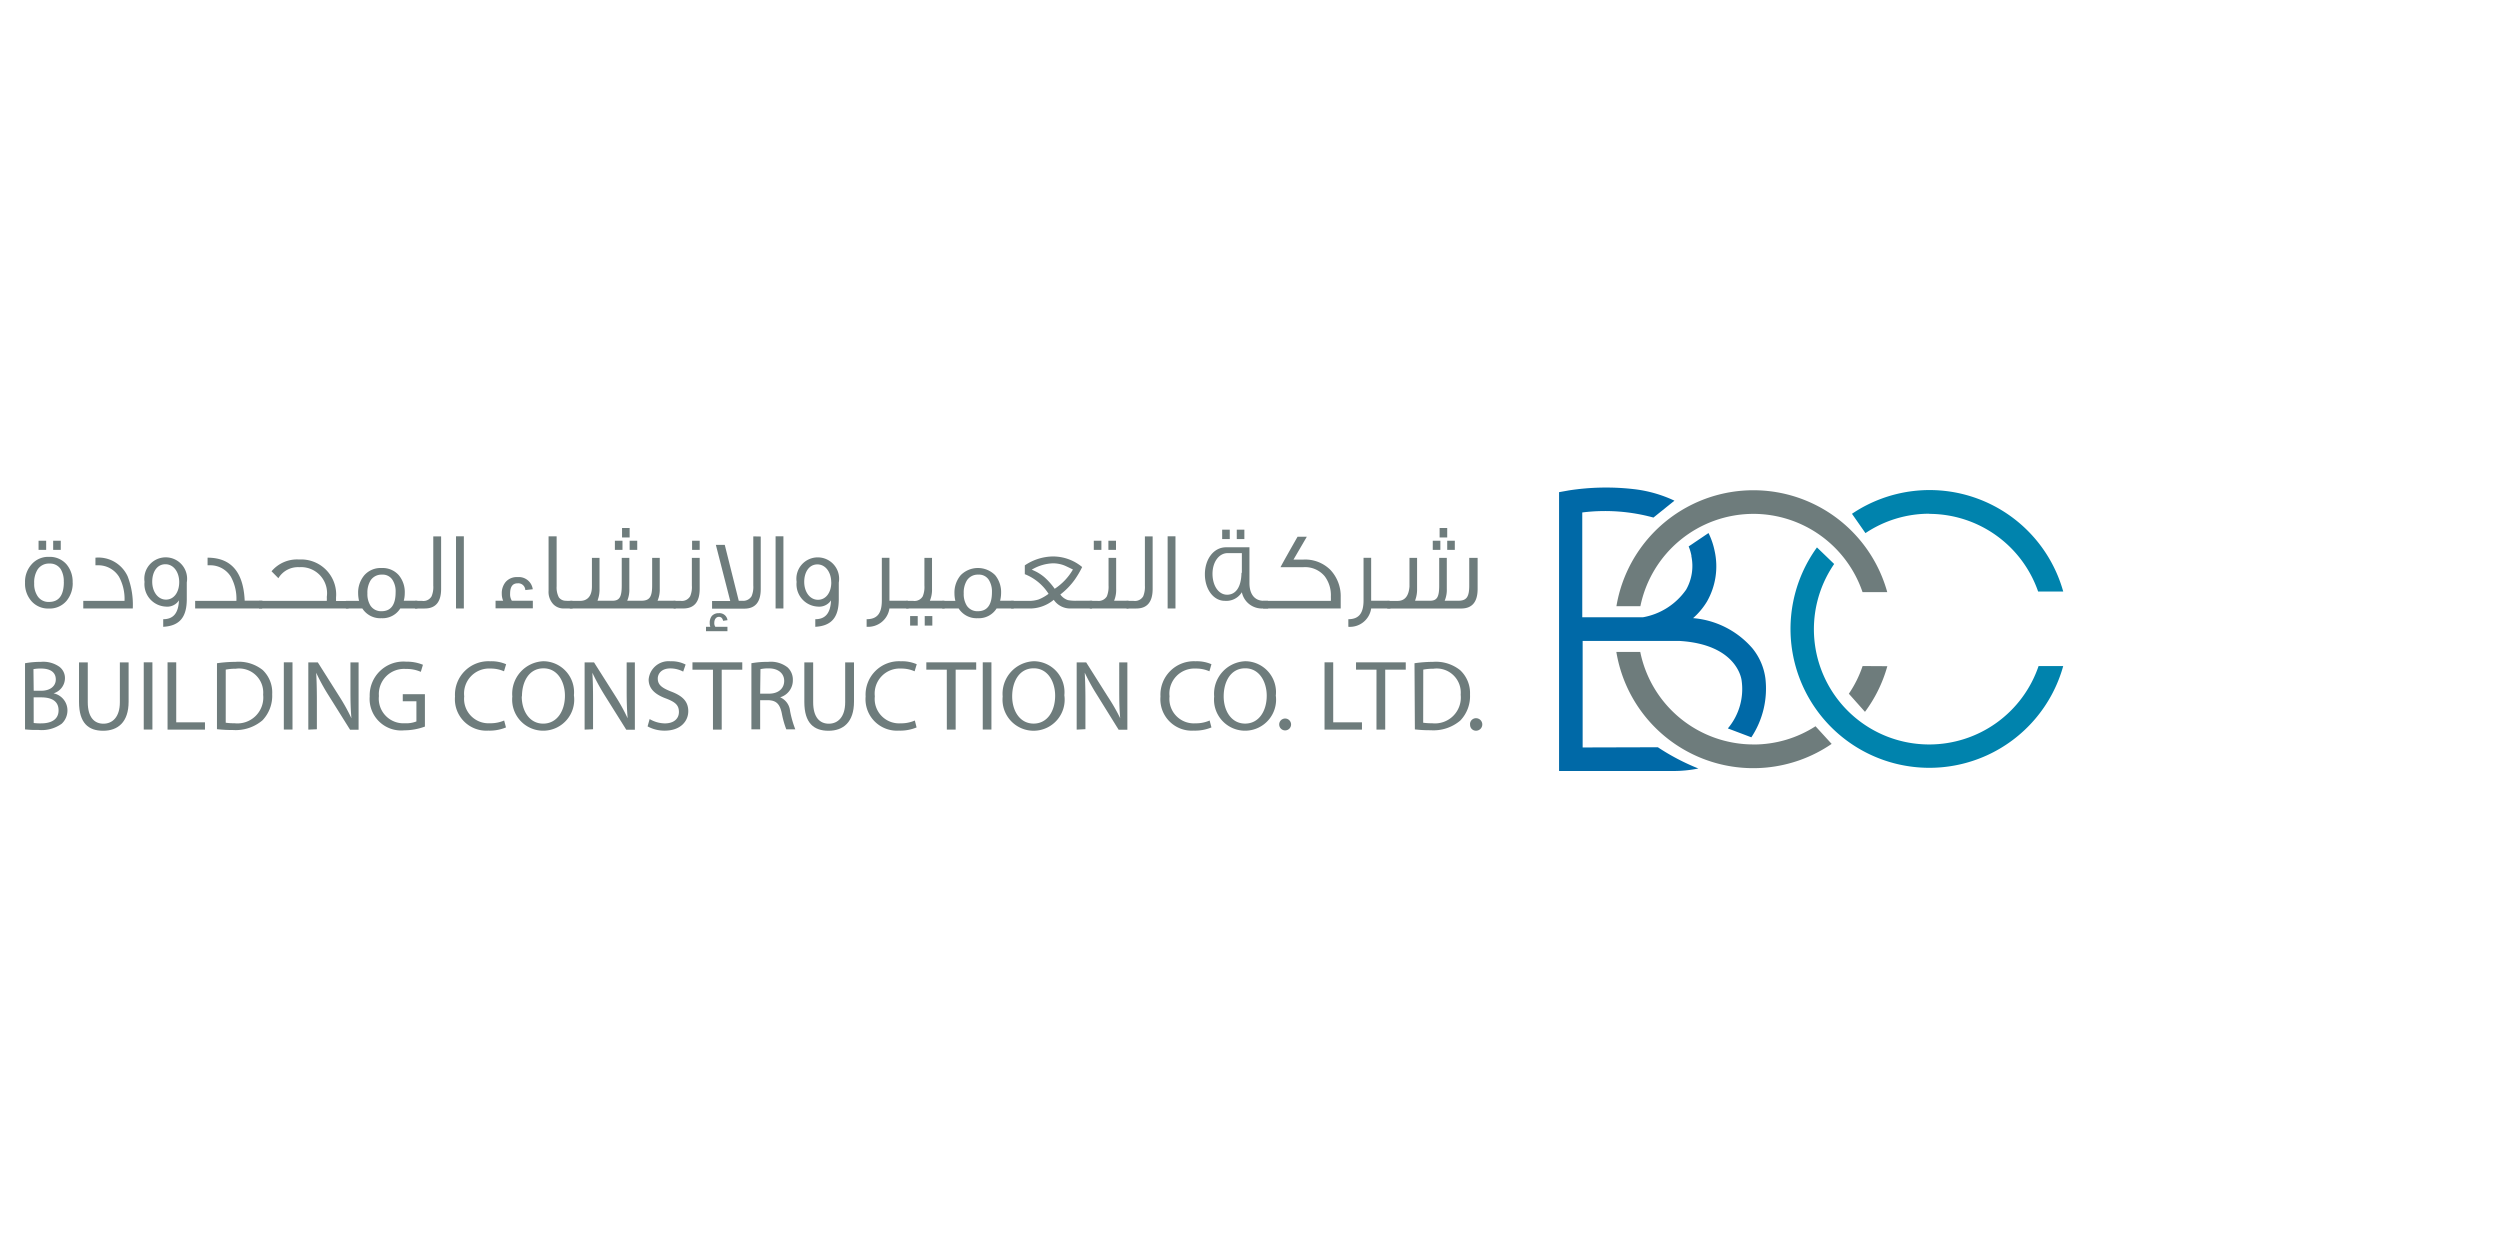
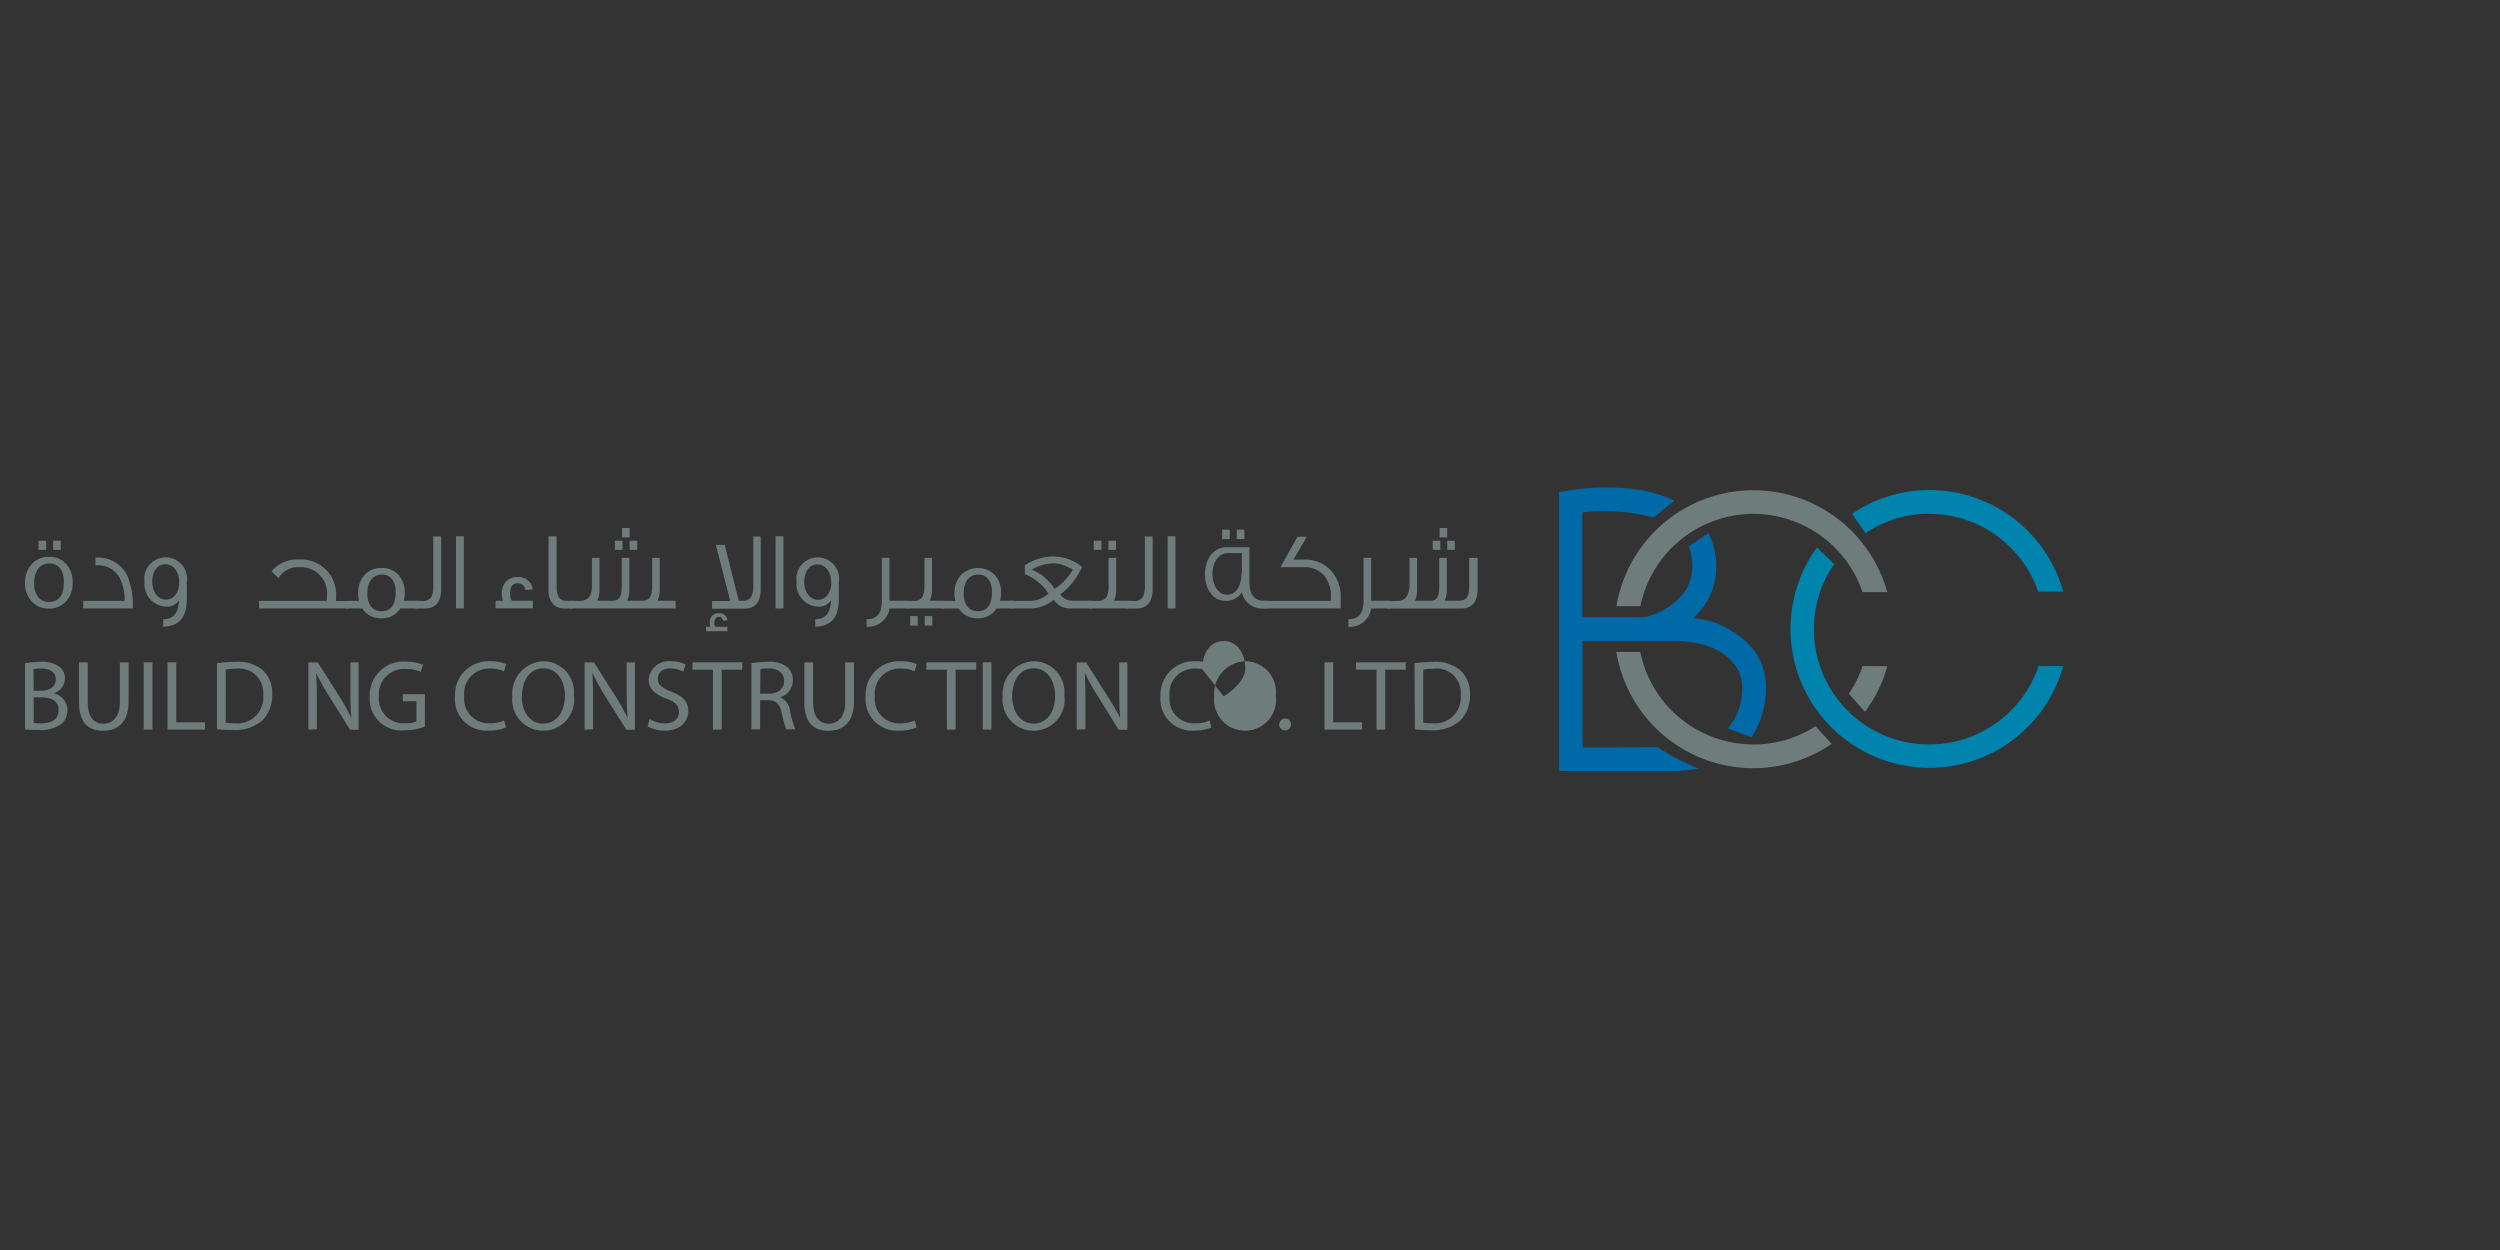
<svg xmlns="http://www.w3.org/2000/svg" width="200" height="100" viewBox="0 0 200 100">
  <rect x="0" y="0" width="200" height="100" fill="#333333" stroke="none" />
  <defs>
    <clipPath id="clip-bcc_r">
      <rect width="200" height="100" />
    </clipPath>
  </defs>
  <g id="bcc_r" clip-path="url(#clip-bcc_r)">
-     <rect width="200" height="100" fill="#fff" />
    <g id="BCC-Logo-01" transform="translate(2.003 38.997)">
      <path id="Path_490" data-name="Path 490" d="M3.814,10.352a2.2,2.2,0,0,1-.5,1.466,1.764,1.764,0,0,1-1.4.608A1.777,1.777,0,0,1,.5,11.819,2.111,2.111,0,0,1,0,10.365,2.087,2.087,0,0,1,.516,8.9a1.764,1.764,0,0,1,1.4-.608A1.771,1.771,0,0,1,3.327,8.9a2.154,2.154,0,0,1,.481,1.46M3.1,10.3a1.886,1.886,0,0,0-.243-1.022,1.016,1.016,0,0,0-.9-.45A1.077,1.077,0,0,0,1,9.312a1.947,1.947,0,0,0-.268,1.1A1.734,1.734,0,0,0,1,11.429a1.034,1.034,0,0,0,.919.468c.791,0,1.186-.535,1.186-1.6M1.69,7.73H1.082V7H1.69Zm1.168,0H2.25V7h.608Z" transform="translate(0 -2.74)" fill="#6e7c7c" />
      <path id="Path_491" data-name="Path 491" d="M11.621,13.287H7.66v-.608h3.3a3.7,3.7,0,0,0-.438-1.923,1.947,1.947,0,0,0-1.649-.925H8.633V9.223a2.574,2.574,0,0,1,2.58,1.5,6.346,6.346,0,0,1,.408,2.561" transform="translate(-3.001 -3.606)" fill="#6e7c7c" />
      <path id="Path_492" data-name="Path 492" d="M19.093,11.192v1.332c0,1.454-.572,2.148-1.886,2.221v-.608c.821,0,1.217-.5,1.259-1.509a1.113,1.113,0,0,1-1.053.5,1.793,1.793,0,0,1-1.7-1.977,1.712,1.712,0,1,1,3.383.024m-.608,0c0-.8-.444-1.436-1.107-1.436s-1.053.608-1.053,1.4.45,1.43,1.1,1.43,1.059-.608,1.059-1.393" transform="translate(-6.153 -3.597)" fill="#6e7c7c" />
-       <path id="Path_493" data-name="Path 493" d="M27.73,13.294H22.37v-.608h3.3a3.65,3.65,0,0,0-.438-1.923,1.935,1.935,0,0,0-1.649-.925h-.219V9.23q2.817,0,2.969,3.438h1.418Z" transform="translate(-8.761 -3.613)" fill="#6e7c7c" />
      <path id="Path_494" data-name="Path 494" d="M37.931,13.384H30.77v-.608h5.421a3.122,3.122,0,0,0,0-.322,2.079,2.079,0,0,0-2.2-2.373,1.825,1.825,0,0,0-1.673.882l-.548-.554a2.665,2.665,0,0,1,2.215-.943,2.8,2.8,0,0,1,2.945,3.042v.28h.98Z" transform="translate(-12.05 -3.703)" fill="#6e7c7c" />
      <path id="Path_495" data-name="Path 495" d="M47.909,13.825H46.54a1.667,1.667,0,0,1-1.5.779,1.7,1.7,0,0,1-1.533-.779H42.19v-.608h1.053a2.8,2.8,0,0,1-.073-.608,2.148,2.148,0,0,1,.5-1.448,1.74,1.74,0,0,1,1.387-.572,1.716,1.716,0,0,1,1.369.578A2.117,2.117,0,0,1,46.9,12.6a2.33,2.33,0,0,1-.079.608h1.089Zm-1.74-1.308a1.7,1.7,0,0,0-.243-.967.925.925,0,0,0-.846-.432,1.04,1.04,0,0,0-.919.468,1.862,1.862,0,0,0-.249,1.034,1.728,1.728,0,0,0,.249.986,1.016,1.016,0,0,0,.882.438c.748,0,1.126-.511,1.126-1.527" transform="translate(-16.522 -4.144)" fill="#6e7c7c" />
      <path id="Path_496" data-name="Path 496" d="M53.367,6.43v4.2q0,1.57-1.314,1.57H51.28v-.608h.572a.748.748,0,0,0,.754-.371,1.917,1.917,0,0,0,.134-.858V6.43Z" transform="translate(-20.081 -2.517)" fill="#6e7c7c" />
      <rect id="Rectangle_71" data-name="Rectangle 71" width="0.627" height="5.774" transform="translate(34.478 3.907)" fill="#6e7c7c" />
      <path id="Path_497" data-name="Path 497" d="M64.857,12.751l-.608.067a.561.561,0,0,0-.608-.541c-.42,0-.608.286-.608.846a.949.949,0,0,0,.14.548h1.679v.608H61.87v-.608h.608a1.375,1.375,0,0,1-.11-.548,1.412,1.412,0,0,1,.3-.943,1.174,1.174,0,0,1,.961-.4,1.126,1.126,0,0,1,1.217.973" transform="translate(-24.228 -4.609)" fill="#6e7c7c" />
      <path id="Path_498" data-name="Path 498" d="M70.76,12.194h-.724a1.126,1.126,0,0,1-.815-.335,1.442,1.442,0,0,1-.383-1.083V6.42h.645v4a1.7,1.7,0,0,0,.176.882.681.681,0,0,0,.511.274,4.028,4.028,0,0,0,.566,0Z" transform="translate(-26.955 -2.513)" fill="#6e7c7c" />
      <path id="Path_499" data-name="Path 499" d="M80.105,11.767H71.63v-.608h.834c.572,0,.937-.383.937-1.144V7.721h.608V10.2a2.434,2.434,0,0,1-.152.913v.037h1.168c.572,0,.761-.28.761-1.217V7.721h.608V10.2a2.245,2.245,0,0,1-.17.949h1.107c.669,0,.888-.28.888-1.217V7.721h.608V10.2a2.239,2.239,0,0,1-.176.949h1.436ZM75.846,7.076h-.608v-.73h.608Zm.572-.992H75.81V5.33h.608Zm.608.992h-.608v-.73h.608Z" transform="translate(-28.05 -2.086)" fill="#6e7c7c" />
-       <path id="Path_500" data-name="Path 500" d="M87.367,8.375v2.476q0,1.57-1.314,1.57H85.28v-.608h.566a.761.761,0,0,0,.761-.377,1.868,1.868,0,0,0,.134-.852V8.375Zm0-.645h-.608V7h.608Z" transform="translate(-33.395 -2.74)" fill="#6e7c7c" />
      <path id="Path_501" data-name="Path 501" d="M91.256,13.135l-.347.049c-.049-.207-.152-.316-.341-.316s-.365.164-.365.487a.5.5,0,0,0,.085.31h.967v.353H89.54v-.353h.347a.833.833,0,0,1-.049-.31A.852.852,0,0,1,90,12.806a.712.712,0,0,1,.56-.231.645.645,0,0,1,.7.56m2.659-6.693v4.2q0,1.57-1.314,1.57h-2.58V11.6h1.454l-1.15-4.49h.712l1.119,4.472h.268a.779.779,0,0,0,.761-.371,1.917,1.917,0,0,0,.134-.858V6.43Z" transform="translate(-35.063 -2.517)" fill="#6e7c7c" />
      <rect id="Rectangle_72" data-name="Rectangle 72" width="0.627" height="5.774" transform="translate(60.044 3.907)" fill="#6e7c7c" />
      <path id="Path_502" data-name="Path 502" d="M104.827,11.192v1.332c0,1.454-.566,2.148-1.88,2.221v-.608c.821,0,1.217-.5,1.259-1.509a1.126,1.126,0,0,1-1.053.5,1.789,1.789,0,0,1-1.7-1.977,1.71,1.71,0,1,1,3.377.037m-.608,0c0-.8-.45-1.436-1.107-1.436s-1.053.608-1.053,1.4.444,1.43,1.1,1.43,1.065-.608,1.065-1.393" transform="translate(-39.727 -3.597)" fill="#6e7c7c" />
      <path id="Path_503" data-name="Path 503" d="M114.018,13.3h-1.533a1.722,1.722,0,0,1-1.825,1.466V14.16c.834,0,1.217-.45,1.217-1.5V9.25h.608v3.431h1.472Z" transform="translate(-43.333 -3.621)" fill="#6e7c7c" />
      <path id="Path_504" data-name="Path 504" d="M118.939,13.306H115.86V12.7h.572a.761.761,0,0,0,.754-.365,1.965,1.965,0,0,0,.134-.864V9.26h.608v2.476a2.245,2.245,0,0,1-.17.949h1.162Zm-2.154,1.369h-.608v-.761h.608Zm1.168,0h-.608v-.761h.608Z" transform="translate(-45.37 -3.625)" fill="#6e7c7c" />
      <path id="Path_505" data-name="Path 505" d="M126.319,13.825H124.95a1.673,1.673,0,0,1-1.5.779,1.7,1.7,0,0,1-1.533-.779H120.6v-.608h1.053a2.482,2.482,0,0,1-.073-.608,2.148,2.148,0,0,1,.5-1.448,1.941,1.941,0,0,1,2.756,0,2.148,2.148,0,0,1,.475,1.436,2.6,2.6,0,0,1-.079.608h1.089Zm-1.74-1.308a1.752,1.752,0,0,0-.243-.967.925.925,0,0,0-.846-.432,1.034,1.034,0,0,0-.919.468,1.862,1.862,0,0,0-.249,1.034,1.728,1.728,0,0,0,.249.986,1.01,1.01,0,0,0,.882.438c.748,0,1.126-.511,1.126-1.527" transform="translate(-47.226 -4.144)" fill="#6e7c7c" />
      <path id="Path_506" data-name="Path 506" d="M136.138,13.232H134.4a1.582,1.582,0,0,1-1.326-.694,2.993,2.993,0,0,1-2.008.694h-1.4v-.608h1.381a2.5,2.5,0,0,0,.821-.116,3.419,3.419,0,0,0,.791-.45,3.979,3.979,0,0,0-1.9-1.57V9.782a4.1,4.1,0,0,1,2.233-.712,3.651,3.651,0,0,1,2.355.846,7.393,7.393,0,0,1-.572.98,5.67,5.67,0,0,1-1.174,1.217,1.217,1.217,0,0,0,.608.45,3.249,3.249,0,0,0,.724.049h1.217ZM134.6,10.11c-.383-.189-.608-.292-.681-.322a2.543,2.543,0,0,0-.907-.17,3.529,3.529,0,0,0-1.7.511,3.559,3.559,0,0,1,1.022.608,5.373,5.373,0,0,1,.815.919,4.575,4.575,0,0,0,1.454-1.533" transform="translate(-50.777 -3.55)" fill="#6e7c7c" />
      <path id="Path_507" data-name="Path 507" d="M143.1,12.421H140v-.608h.608a.773.773,0,0,0,.761-.365,2.063,2.063,0,0,0,.134-.864V8.375h.608v2.476a2.251,2.251,0,0,1-.164.949H143.1ZM140.931,7.73h-.608V7h.608Zm1.168,0h-.608V7h.608Z" transform="translate(-54.822 -2.74)" fill="#6e7c7c" />
      <path id="Path_508" data-name="Path 508" d="M146.927,6.43v4.2c0,1.046-.438,1.57-1.308,1.57h-.779v-.608h.572a.767.767,0,0,0,.761-.371,2.008,2.008,0,0,0,.134-.858V6.43Z" transform="translate(-56.718 -2.517)" fill="#6e7c7c" />
      <rect id="Rectangle_73" data-name="Rectangle 73" width="0.627" height="5.774" transform="translate(91.408 3.907)" fill="#6e7c7c" />
      <path id="Path_509" data-name="Path 509" d="M160.2,11.853h-.408a1.637,1.637,0,0,1-1.7-1.3,1.46,1.46,0,0,1-1.369.688c-.907,0-1.588-.937-1.588-2.123s.681-2.16,1.7-2.16H158.7V9.821c0,.894.42,1.418,1.144,1.418h.335ZM158.093,9V7.424h-1.132c-.706,0-1.217.718-1.217,1.655s.475,1.673,1.168,1.673,1.132-.608,1.15-1.752m-.937-2.7h-.608V5.55h.608Zm1.168,0h-.608V5.55h.608Z" transform="translate(-60.747 -2.172)" fill="#6e7c7c" />
      <path id="Path_510" data-name="Path 510" d="M169,11.317v.9H162.79v-.608h5.421a2.948,2.948,0,0,0,0-.322,2.525,2.525,0,0,0-.493-1.649,2.044,2.044,0,0,0-1.71-.724h-1.825c.322-.608.773-1.393,1.363-2.434h.742l-1.065,1.825h.8a2.854,2.854,0,0,1,2.16.834A3.072,3.072,0,0,1,169,11.317" transform="translate(-63.746 -2.536)" fill="#6e7c7c" />
      <path id="Path_511" data-name="Path 511" d="M177.371,13.3h-1.545A1.716,1.716,0,0,1,174,14.768V14.16c.827,0,1.217-.456,1.217-1.509V9.25h.608v3.431H177.3Z" transform="translate(-68.136 -3.621)" fill="#6e7c7c" />
      <path id="Path_512" data-name="Path 512" d="M186.348,7.721V10.2c0,1.046-.438,1.57-1.32,1.57H179.12v-.608h.827c.572,0,.888-.383.949-1.144V7.721h.608V10.2a2.434,2.434,0,0,1-.152.913v.037h1.168c.572,0,.754-.28.754-1.217V7.721h.608V10.2a2.245,2.245,0,0,1-.17.949h1.071c.669,0,.894-.28.894-1.217V7.721Zm-2.981-.645h-.608v-.73h.608Zm.548-.992h-.608V5.33h.608Zm.608.992h-.608v-.73h.608Z" transform="translate(-70.141 -2.086)" fill="#6e7c7c" />
      <path id="Path_513" data-name="Path 513" d="M0,23.034a6.984,6.984,0,0,1,1.266-.11,2.239,2.239,0,0,1,1.478.389,1.132,1.132,0,0,1,.45.949,1.278,1.278,0,0,1-.913,1.18h0a1.393,1.393,0,0,1,1.113,1.351,1.46,1.46,0,0,1-.456,1.077,2.726,2.726,0,0,1-1.862.5A8.226,8.226,0,0,1,0,28.327Zm.694,2.2H1.3c.73,0,1.162-.383,1.162-.9,0-.608-.481-.876-1.18-.876a2.939,2.939,0,0,0-.608.049Zm0,2.58a3.687,3.687,0,0,0,.608.03c.718,0,1.381-.262,1.381-1.04s-.608-1.04-1.393-1.04h-.6Z" transform="translate(-0.001 -8.972)" fill="#6e7c7c" />
      <path id="Path_514" data-name="Path 514" d="M7.8,23v3.188c0,1.217.535,1.716,1.253,1.716s1.314-.529,1.314-1.716V23h.7v3.139c0,1.655-.87,2.33-2.038,2.33S7.1,27.867,7.1,26.164V23Z" transform="translate(-2.781 -9.005)" fill="#6e7c7c" />
      <rect id="Rectangle_74" data-name="Rectangle 74" width="0.694" height="5.378" transform="translate(9.496 13.989)" fill="#6e7c7c" />
      <path id="Path_515" data-name="Path 515" d="M18.74,22.99h.694v4.8h2.3v.584H18.74Z" transform="translate(-7.339 -9.001)" fill="#6e7c7c" />
      <path id="Path_516" data-name="Path 516" d="M25.24,23.032a10.5,10.5,0,0,1,1.478-.11,3.079,3.079,0,0,1,2.178.651,2.476,2.476,0,0,1,.761,1.935,2.847,2.847,0,0,1-.773,2.087,3.31,3.31,0,0,1-2.379.779,10.586,10.586,0,0,1-1.266-.067Zm.7,4.758a4.423,4.423,0,0,0,.7.043,2.069,2.069,0,0,0,2.294-2.282,1.928,1.928,0,0,0-2.184-2.081,4.119,4.119,0,0,0-.809.073Z" transform="translate(-9.885 -8.97)" fill="#6e7c7c" />
-       <rect id="Rectangle_75" data-name="Rectangle 75" width="0.694" height="5.378" transform="translate(20.703 13.989)" fill="#6e7c7c" />
      <path id="Path_517" data-name="Path 517" d="M37.25,28.378V23h.761l1.722,2.726a15.338,15.338,0,0,1,.967,1.746h0c-.067-.718-.079-1.375-.079-2.209V23h.651v5.385H40.59l-1.71-2.732a15.734,15.734,0,0,1-1-1.825h0c.037.681.055,1.326.055,2.221v2.3Z" transform="translate(-14.588 -9.005)" fill="#6e7c7c" />
      <path id="Path_518" data-name="Path 518" d="M49.732,28.09a4.867,4.867,0,0,1-1.655.3,2.525,2.525,0,0,1-2.762-2.714,2.7,2.7,0,0,1,2.914-2.78,3.389,3.389,0,0,1,1.345.249l-.17.566a2.774,2.774,0,0,0-1.186-.231,2.014,2.014,0,0,0-2.166,2.166,1.971,1.971,0,0,0,2.075,2.178,2.251,2.251,0,0,0,.925-.146V26.064H47.961V25.5h1.771Z" transform="translate(-17.742 -8.96)" fill="#6e7c7c" />
      <path id="Path_519" data-name="Path 519" d="M60.61,28.141a3.4,3.4,0,0,1-1.418.256,2.513,2.513,0,0,1-2.659-2.726,2.677,2.677,0,0,1,2.811-2.823,2.969,2.969,0,0,1,1.278.237l-.17.566a2.616,2.616,0,0,0-1.083-.219,2,2,0,0,0-2.1,2.221,1.953,1.953,0,0,0,2.063,2.154,2.726,2.726,0,0,0,1.132-.219Z" transform="translate(-22.135 -8.944)" fill="#6e7c7c" />
      <path id="Path_520" data-name="Path 520" d="M69,25.57a2.483,2.483,0,1,1-4.928.1,2.6,2.6,0,0,1,2.5-2.823A2.478,2.478,0,0,1,69,25.57m-4.174.091c0,1.15.608,2.178,1.716,2.178s1.74-1.016,1.74-2.233c0-1.071-.554-2.19-1.716-2.19s-1.722,1.065-1.722,2.245" transform="translate(-25.09 -8.946)" fill="#6e7c7c" />
      <path id="Path_521" data-name="Path 521" d="M73.58,28.378V23h.754l1.728,2.726a15.211,15.211,0,0,1,.961,1.746h0c-.061-.718-.079-1.375-.079-2.209V23H77.6v5.385h-.688L75.2,25.653a17.845,17.845,0,0,1-1-1.825h0c.043.681.055,1.326.055,2.221v2.3Z" transform="translate(-28.814 -9.005)" fill="#6e7c7c" />
      <path id="Path_522" data-name="Path 522" d="M82.024,27.473a2.464,2.464,0,0,0,1.217.347c.712,0,1.126-.371,1.126-.913s-.286-.791-1.01-1.071c-.858-.31-1.412-.767-1.412-1.527a1.6,1.6,0,0,1,1.74-1.46,2.488,2.488,0,0,1,1.217.262l-.195.566a2.2,2.2,0,0,0-1.022-.256c-.736,0-1.01.444-1.01.809,0,.5.322.748,1.065,1.04.913.347,1.375.791,1.375,1.576S84.507,28.4,83.229,28.4a2.8,2.8,0,0,1-1.369-.341Z" transform="translate(-32.056 -8.945)" fill="#6e7c7c" />
      <path id="Path_523" data-name="Path 523" d="M89.4,23.58H87.76v-.59h3.985v.59H90.1v4.794H89.4Z" transform="translate(-34.366 -9.001)" fill="#6e7c7c" />
      <path id="Path_524" data-name="Path 524" d="M95.51,23.032a7.21,7.21,0,0,1,1.339-.11,2.178,2.178,0,0,1,1.551.438,1.332,1.332,0,0,1,.426,1.022,1.412,1.412,0,0,1-1.016,1.375h0a1.32,1.32,0,0,1,.791,1.083,8.22,8.22,0,0,0,.42,1.478H98.3a7.264,7.264,0,0,1-.359-1.284c-.158-.748-.444-1.022-1.077-1.046H96.21v2.33h-.7Zm.7,2.434h.706c.748,0,1.217-.408,1.217-1.022s-.5-1-1.217-1a2.927,2.927,0,0,0-.681.061Z" transform="translate(-37.401 -8.97)" fill="#6e7c7c" />
      <path id="Path_525" data-name="Path 525" d="M103.176,23v3.188c0,1.217.535,1.716,1.253,1.716s1.308-.529,1.308-1.716V23h.706v3.139c0,1.655-.87,2.33-2.038,2.33s-1.935-.608-1.935-2.3V23Z" transform="translate(-40.126 -9.005)" fill="#6e7c7c" />
      <path id="Path_526" data-name="Path 526" d="M114.6,28.141a3.4,3.4,0,0,1-1.418.256,2.513,2.513,0,0,1-2.659-2.726,2.677,2.677,0,0,1,2.811-2.823,2.969,2.969,0,0,1,1.278.237l-.17.566a2.616,2.616,0,0,0-1.083-.219,2,2,0,0,0-2.1,2.221,1.953,1.953,0,0,0,2.069,2.16,2.714,2.714,0,0,0,1.132-.225Z" transform="translate(-43.276 -8.944)" fill="#6e7c7c" />
      <path id="Path_527" data-name="Path 527" d="M120.147,23.58H118.51v-.59H122.5v.59h-1.643v4.794h-.706Z" transform="translate(-46.407 -9.001)" fill="#6e7c7c" />
      <rect id="Rectangle_76" data-name="Rectangle 76" width="0.694" height="5.378" transform="translate(76.617 13.989)" fill="#6e7c7c" />
      <path id="Path_528" data-name="Path 528" d="M133.484,25.57a2.486,2.486,0,1,1-4.934.1,2.6,2.6,0,0,1,2.5-2.823,2.475,2.475,0,0,1,2.434,2.72m-4.174.091c0,1.15.608,2.178,1.716,2.178s1.722-1.016,1.722-2.233c0-1.071-.554-2.19-1.716-2.19s-1.722,1.065-1.722,2.245" transform="translate(-50.339 -8.946)" fill="#6e7c7c" />
      <path id="Path_529" data-name="Path 529" d="M138.28,28.378V23h.761l1.722,2.726a15.339,15.339,0,0,1,1,1.74h0c-.067-.718-.079-1.375-.079-2.209V23h.651v5.385h-.7l-1.7-2.738a16.8,16.8,0,0,1-1.01-1.825h0c.036.681.055,1.326.055,2.221v2.3Z" transform="translate(-54.149 -9.005)" fill="#6e7c7c" />
      <path id="Path_530" data-name="Path 530" d="M153.37,28.141a3.444,3.444,0,0,1-1.418.256,2.513,2.513,0,0,1-2.659-2.726,2.677,2.677,0,0,1,2.8-2.823,2.945,2.945,0,0,1,1.278.237l-.164.566a2.628,2.628,0,0,0-1.089-.219,2,2,0,0,0-2.1,2.221,1.953,1.953,0,0,0,2.069,2.16,2.726,2.726,0,0,0,1.138-.225Z" transform="translate(-58.458 -8.944)" fill="#6e7c7c" />
-       <path id="Path_531" data-name="Path 531" d="M161.288,25.57a2.483,2.483,0,1,1-4.928.1,2.6,2.6,0,0,1,2.5-2.823,2.475,2.475,0,0,1,2.434,2.72m-4.174.091c0,1.15.608,2.178,1.716,2.178s1.728-1.016,1.728-2.233c0-1.071-.56-2.19-1.722-2.19s-1.722,1.065-1.722,2.245" transform="translate(-61.229 -8.946)" fill="#6e7c7c" />
+       <path id="Path_531" data-name="Path 531" d="M161.288,25.57a2.483,2.483,0,1,1-4.928.1,2.6,2.6,0,0,1,2.5-2.823,2.475,2.475,0,0,1,2.434,2.72m-4.174.091s1.728-1.016,1.728-2.233c0-1.071-.56-2.19-1.722-2.19s-1.722,1.065-1.722,2.245" transform="translate(-61.229 -8.946)" fill="#6e7c7c" />
      <path id="Path_532" data-name="Path 532" d="M164.91,30.855a.475.475,0,1,1,.475.475.475.475,0,0,1-.475-.475" transform="translate(-64.577 -11.895)" fill="#6e7c7c" />
      <path id="Path_533" data-name="Path 533" d="M170.87,22.99h.694v4.8h2.3v.584H170.87Z" transform="translate(-66.91 -9.001)" fill="#6e7c7c" />
      <path id="Path_534" data-name="Path 534" d="M176.647,23.58H175.01v-.59h3.979v.59h-1.643v4.794h-.7Z" transform="translate(-68.531 -9.001)" fill="#6e7c7c" />
      <path id="Path_535" data-name="Path 535" d="M182.7,23.033a10.343,10.343,0,0,1,1.472-.11,3.1,3.1,0,0,1,2.184.669,2.5,2.5,0,0,1,.785,1.935,2.823,2.823,0,0,1-.773,2.087,3.31,3.31,0,0,1-2.379.779,10.4,10.4,0,0,1-1.259-.067Zm.694,4.758a4.527,4.527,0,0,0,.706.043,2.069,2.069,0,0,0,2.294-2.282,1.926,1.926,0,0,0-2.178-2.081,4.192,4.192,0,0,0-.815.073Z" transform="translate(-71.543 -8.971)" fill="#6e7c7c" />
-       <path id="Path_536" data-name="Path 536" d="M190,30.835a.475.475,0,0,1,.481-.5.5.5,0,0,1,0,1,.468.468,0,0,1-.475-.5" transform="translate(-74.401 -11.875)" fill="#6e7c7c" />
      <path id="Path_537" data-name="Path 537" d="M220.208,2.253a9.236,9.236,0,0,1,8.731,6.261h1.977A11.11,11.11,0,0,0,209.25,9.64h1.917a9.236,9.236,0,0,1,9.041-7.386" transform="translate(-81.939 -0.141)" fill="#6e7c7c" />
      <path id="Path_538" data-name="Path 538" d="M220.2,29.024a9.242,9.242,0,0,1-9.047-7.4H209.24a11.1,11.1,0,0,0,17.224,7.356l-1.29-1.412a9.126,9.126,0,0,1-4.971,1.46" transform="translate(-81.935 -8.465)" fill="#6e7c7c" />
      <path id="Path_539" data-name="Path 539" d="M240.911,23.48a9.072,9.072,0,0,1-1.1,2.215l1.29,1.448a11.1,11.1,0,0,0,1.789-3.651Z" transform="translate(-93.906 -9.193)" fill="#6e7c7c" />
      <path id="Path_540" data-name="Path 540" d="M243.24,23.644a9.218,9.218,0,0,1-7.605-14.438L234.259,7.88a11.11,11.11,0,1,0,19.7,9.491h-1.971a9.242,9.242,0,0,1-8.737,6.273" transform="translate(-90.905 -3.084)" fill="#0083ad" />
      <path id="Path_541" data-name="Path 541" d="M246.4,2.245a9.236,9.236,0,0,1,8.713,6.212h2.008a11.1,11.1,0,0,0-16.9-6.218L241.3,3.784a9.163,9.163,0,0,1,5.117-1.551" transform="translate(-94.066 -0.132)" fill="#0083ad" />
      <path id="Path_542" data-name="Path 542" d="M203.6,20.8V12.279h7.763c4.587.286,4.94,3.042,4.953,3.152a4.883,4.883,0,0,1-1.1,3.845l1.88.712a7.07,7.07,0,0,0,1.126-4.7,4.794,4.794,0,0,0-1.053-2.434,7.035,7.035,0,0,0-4.734-2.4,5.713,5.713,0,0,0,1.113-1.332,5.683,5.683,0,0,0,.608-4.052,5.83,5.83,0,0,0-.487-1.424l-1.588,1.071a3.785,3.785,0,0,1,.219.73v.061a3.845,3.845,0,0,1-.42,2.665,5.337,5.337,0,0,1-3.444,2.209h-4.867V2a14.657,14.657,0,0,1,5.695.408l1.679-1.351a10.373,10.373,0,0,0-3.316-.931,19.469,19.469,0,0,0-5.135.11l-.779.14V22.683h9.175a10.033,10.033,0,0,0,1.971-.2,17.869,17.869,0,0,1-3.243-1.7Z" transform="translate(-78.991 0)" fill="#0069a7" />
    </g>
  </g>
</svg>